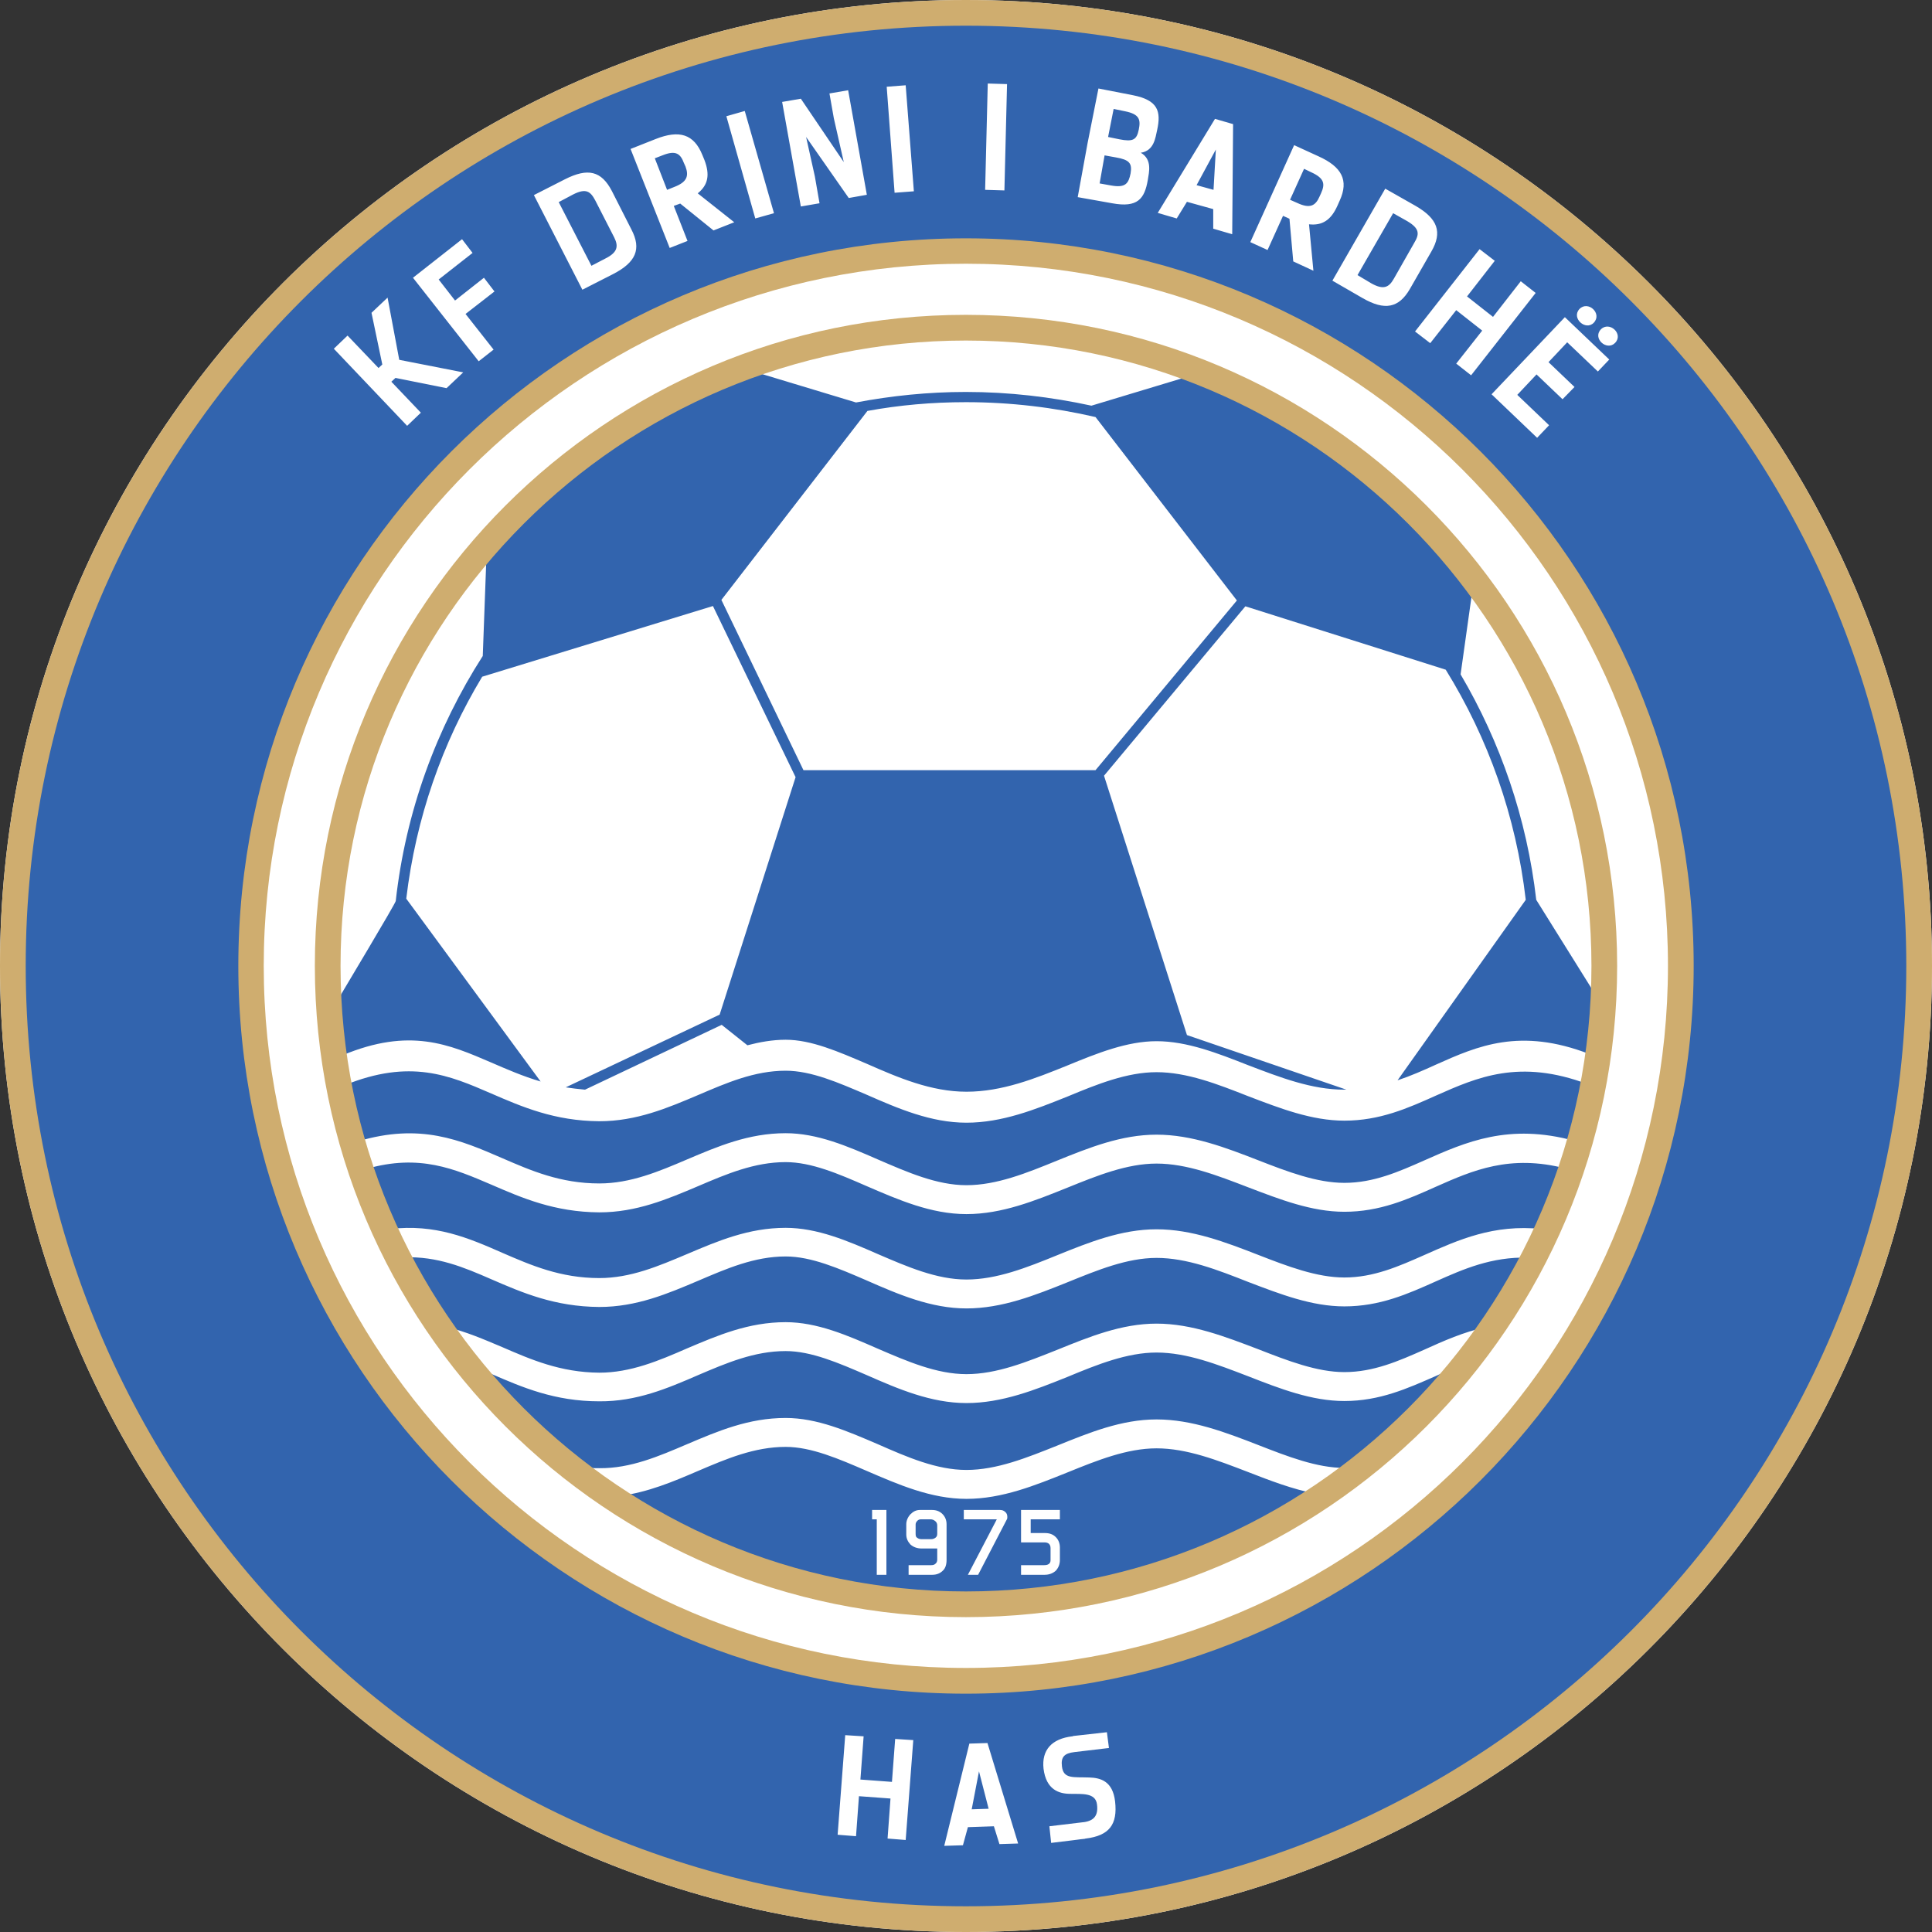
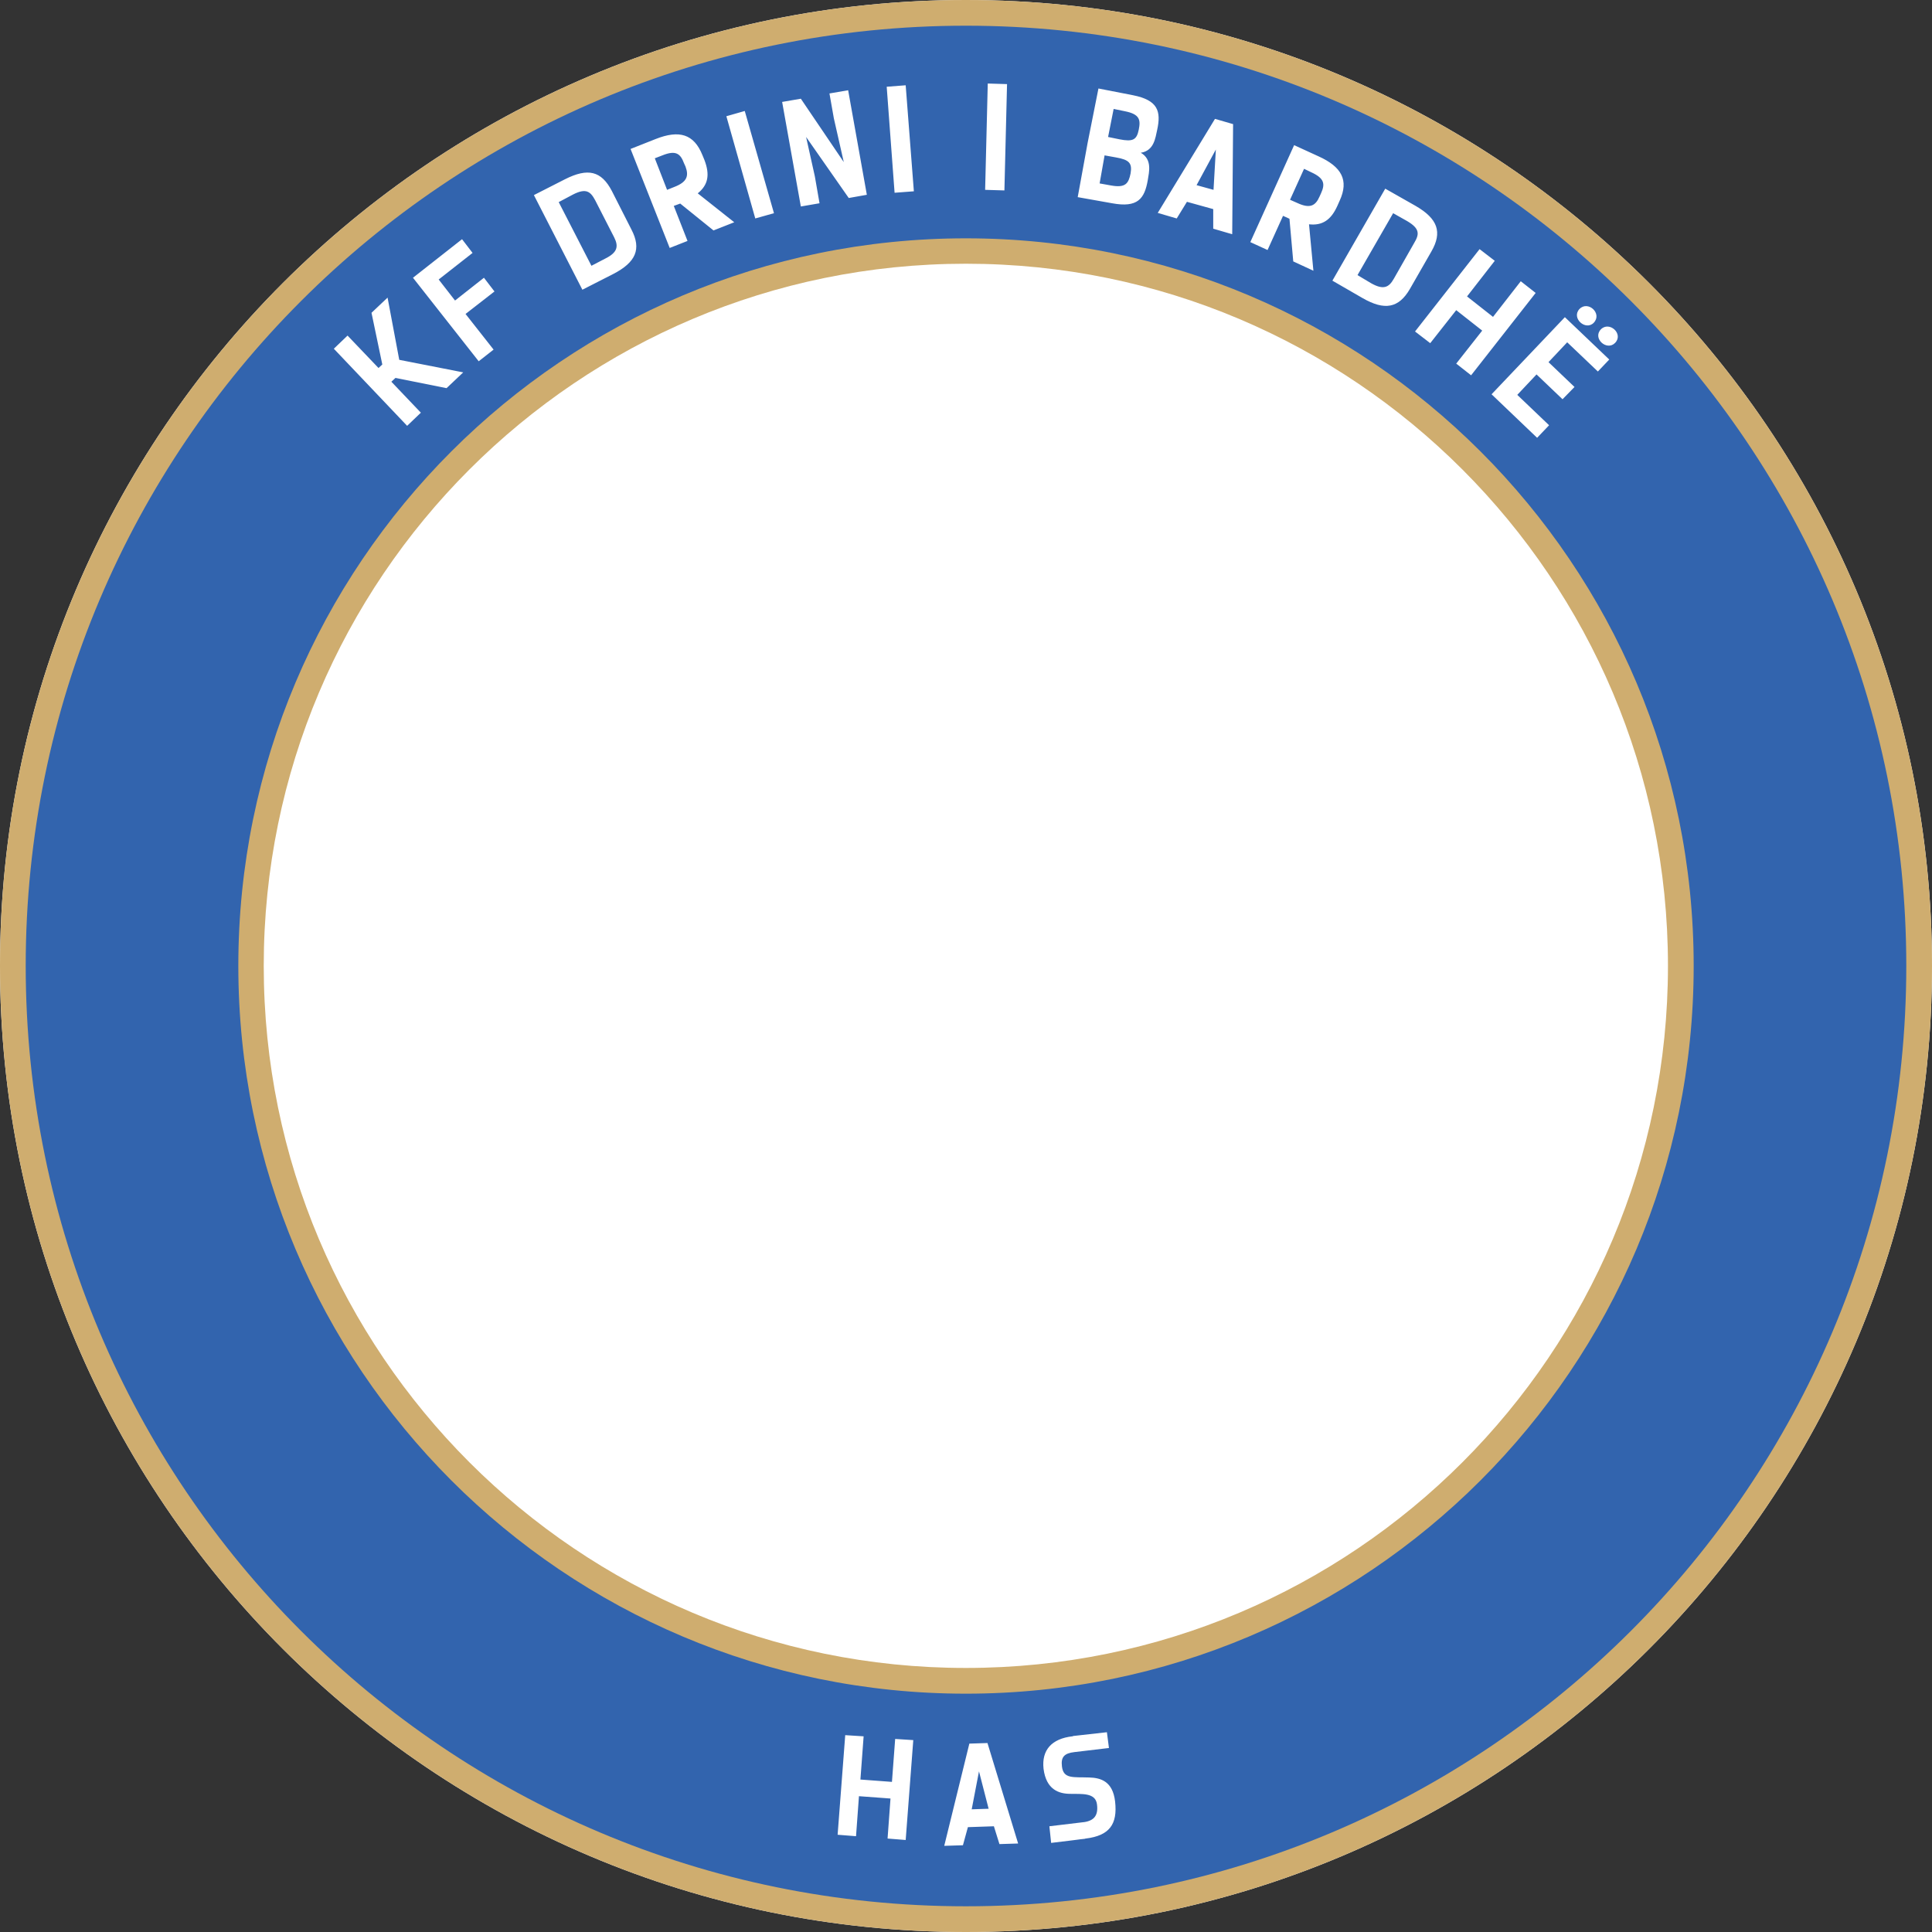
<svg xmlns="http://www.w3.org/2000/svg" version="1.1" id="_x23_Layer_1" x="0px" y="0px" width="275px" height="275px" viewBox="-12.25 -12.25 275 275" enable-background="new -12.25 -12.25 275 275" xml:space="preserve">
  <rect x="-12.25" y="-12.25" width="275" height="275" fill="#333333" stroke="none" />
  <g>
    <path fill-rule="evenodd" clip-rule="evenodd" fill="#FFFFFF" d="M125.229-12.25c75.952,0,137.521,61.568,137.521,137.479   c0,75.952-61.569,137.521-137.521,137.521c-75.911,0-137.479-61.569-137.479-137.521C-12.25,49.318,49.318-12.25,125.229-12.25   L125.229-12.25z" />
-     <path fill-rule="evenodd" clip-rule="evenodd" fill="#3264AE" d="M211.823,150.13c-9.312-2.536-15.423,0.167-21.326,2.786   c-3.658,1.621-7.234,3.201-11.391,3.201c-3.908,0-8.064-1.58-12.223-3.201c-4.697-1.829-9.478-3.659-14.509-3.659   c-4.989,0-9.562,1.83-14.177,3.7c-4.28,1.746-8.563,3.492-12.887,3.492c-4.24,0-8.439-1.87-12.596-3.658   c-4.365-1.912-8.646-3.742-13.137-3.742c-5.28,0-9.645,1.872-14.051,3.742c-3.991,1.704-8.023,3.409-12.472,3.409   c-5.529,0-9.728-1.829-13.76-3.575c-6.028-2.619-11.724-5.072-20.62-2.412c-0.748-2.619-1.372-5.278-1.912-7.981   c9.395-3.825,14.966-1.413,20.911,1.165c4.407,1.911,9.021,3.906,15.382,3.948c5.28,0,9.686-1.87,14.093-3.741   c3.991-1.704,7.982-3.45,12.43-3.45c3.659,0,7.525,1.704,11.516,3.409c4.532,1.995,9.188,3.99,14.217,3.99   c5.071,0,9.77-1.871,14.425-3.741c4.199-1.746,8.44-3.45,12.639-3.45c4.323,0,8.688,1.704,13.013,3.408   c4.573,1.746,9.063,3.492,13.719,3.492c5.03,0,8.979-1.746,13.053-3.575c5.821-2.578,11.849-5.28,21.576-1.621   C213.237,144.81,212.612,147.47,211.823,150.13L211.823,150.13z M215.19,129.885l-8.771-14.051   c-1.331-11.599-5.113-22.491-10.768-32.093l1.746-12.43c-10.102-13.47-23.862-24.029-39.825-30.182l-14.467,4.365   c-5.737-1.247-11.724-1.954-17.877-1.954c-5.363,0-10.56,0.54-15.631,1.497L94.59,40.505c-14.675,5.321-27.604,14.342-37.582,25.94   l-0.541,14.675C49.858,91.43,45.493,103.279,44.08,116c-0.042,0.375-7.358,12.554-8.73,14.883c0.166,2.41,0.375,4.822,0.707,7.149   c0.167,0,0.292-0.041,0.458-0.083c9.561-3.99,15.173-1.538,21.16,1.04c2.204,0.955,4.49,1.953,7.026,2.702l-19.124-26.024   c1.372-11.474,5.114-22.159,10.809-31.595l32.843-10.061l11.765,24.361l-10.809,33.798l-21.909,10.352   c0.873,0.125,1.788,0.249,2.744,0.332l19.456-9.229l3.659,2.91c1.746-0.457,3.575-0.789,5.446-0.789   c3.659,0,7.525,1.704,11.516,3.408c4.532,1.995,9.188,3.991,14.217,3.991c5.071,0,9.77-1.871,14.384-3.742   c4.24-1.745,8.481-3.45,12.68-3.45c4.323,0,8.688,1.705,13.013,3.409c4.573,1.745,9.063,3.491,13.719,3.491h0.291l-22.699-7.773   l-11.806-36.916l20.121-24.112l28.518,9.021c6.028,9.728,10.019,20.869,11.391,32.759l-18.249,25.691   c1.87-0.623,3.658-1.412,5.486-2.244c5.862-2.62,11.932-5.321,21.825-1.497l0.457,0.125   C214.817,135.247,215.066,132.587,215.19,129.885L215.19,129.885z M143.687,47.114l20.121,26.107l-20.121,24.153h-20.703h-20.87   L90.433,73.139l20.786-26.897c4.532-0.832,9.229-1.247,14.01-1.247C131.589,44.995,137.783,45.743,143.687,47.114L143.687,47.114z    M207.168,162.685c1.288-2.785,2.451-5.654,3.45-8.604c-7.94-2.079-13.304,0.291-18.459,2.577   c-4.074,1.828-8.022,3.576-13.053,3.576c-4.656,0-9.146-1.748-13.719-3.493c-4.324-1.663-8.689-3.367-13.013-3.367   c-4.198,0-8.439,1.704-12.639,3.408c-4.655,1.872-9.354,3.784-14.425,3.784c-5.03,0-9.686-2.038-14.217-3.992   c-3.991-1.745-7.857-3.408-11.516-3.408c-4.448,0-8.439,1.704-12.43,3.408c-4.407,1.871-8.813,3.743-14.093,3.743   c-6.36-0.042-10.975-2.038-15.382-3.95c-5.238-2.244-10.227-4.407-17.751-2.244c0.956,2.95,2.121,5.777,3.367,8.563   c6.403-0.747,11.101,1.248,16.006,3.409c4.032,1.746,8.231,3.576,13.76,3.576c4.449,0,8.439-1.704,12.472-3.41   c4.407-1.87,8.771-3.741,14.051-3.741c4.49,0,8.771,1.829,13.137,3.741c4.157,1.789,8.356,3.617,12.596,3.617   c4.324,0,8.606-1.704,12.887-3.449c4.615-1.872,9.188-3.701,14.177-3.701c5.031,0,9.812,1.829,14.509,3.658   c4.158,1.622,8.314,3.202,12.223,3.202c4.156,0,7.732-1.58,11.391-3.202C195.36,164.223,200.349,161.979,207.168,162.685   L207.168,162.685z M199.228,176.653c-3.159,0.707-5.986,1.953-8.73,3.201c-3.658,1.621-7.234,3.2-11.391,3.2   c-3.908,0-8.064-1.621-12.223-3.242c-4.697-1.787-9.478-3.658-14.509-3.658c-4.989,0-9.562,1.871-14.177,3.741   c-4.28,1.704-8.563,3.45-12.887,3.45c-4.24,0-8.439-1.829-12.596-3.616c-4.365-1.912-8.646-3.782-13.137-3.782   c-5.28,0-9.645,1.87-14.051,3.741c-3.991,1.745-8.023,3.449-12.472,3.449c-5.529-0.041-9.728-1.87-13.76-3.616   c-2.661-1.122-5.238-2.244-8.065-2.91c-2.162-3.159-4.199-6.484-5.986-9.894c4.78-0.166,8.522,1.414,12.43,3.118   c4.407,1.912,9.021,3.907,15.382,3.948c5.28,0,9.686-1.87,14.093-3.74c3.991-1.705,7.982-3.45,12.43-3.45   c3.659,0,7.566,1.704,11.516,3.408c4.532,1.995,9.188,3.99,14.217,3.99c5.071,0,9.77-1.87,14.425-3.741   c4.199-1.704,8.44-3.45,12.639-3.45c4.323,0,8.688,1.704,13.013,3.409c4.573,1.745,9.063,3.491,13.719,3.491   c5.03,0,8.979-1.746,13.053-3.574c3.909-1.746,7.899-3.492,13.055-3.367C203.425,170.168,201.431,173.494,199.228,176.653   L199.228,176.653z M180.187,196.649c5.405-4.199,10.311-8.938,14.676-14.218c-0.915,0.374-1.829,0.748-2.703,1.165   c-4.074,1.787-8.022,3.574-13.053,3.574c-4.656,0-9.146-1.745-13.719-3.533c-4.324-1.662-8.689-3.368-13.013-3.368   c-4.198,0-8.439,1.706-12.639,3.451c-4.655,1.871-9.354,3.741-14.425,3.741c-5.03,0-9.686-1.995-14.217-3.991   c-3.949-1.705-7.857-3.409-11.516-3.409c-4.448,0-8.439,1.704-12.43,3.409c-4.407,1.913-8.813,3.783-14.093,3.742   c-6.36,0-10.975-1.995-15.382-3.908c-0.665-0.291-1.331-0.582-1.996-0.873c4.282,5.279,9.188,10.019,14.592,14.135   c0.873,0.125,1.788,0.166,2.786,0.166c4.449,0.042,8.481-1.704,12.472-3.408c4.407-1.871,8.771-3.742,14.051-3.742   c4.49,0,8.771,1.871,13.137,3.742c4.157,1.829,8.356,3.657,12.596,3.657c4.324,0,8.606-1.745,12.887-3.45   c4.615-1.87,9.188-3.74,14.177-3.74c5.031,0,9.812,1.829,14.509,3.657c4.158,1.621,8.314,3.243,12.223,3.243   C179.48,196.691,179.813,196.649,180.187,196.649L180.187,196.649z M76.007,200.683c4.033-0.541,7.566-2.038,11.141-3.576   c3.991-1.704,7.982-3.408,12.43-3.408c3.659,0,7.566,1.704,11.516,3.408c4.532,1.955,9.188,3.991,14.217,3.991   c5.071,0,9.77-1.912,14.425-3.783c4.199-1.705,8.44-3.409,12.639-3.409c4.323,0,8.688,1.704,13.013,3.367   c3.201,1.247,6.36,2.453,9.562,3.076c-14.26,9.479-31.346,14.967-49.721,14.967C107.062,215.315,90.142,209.912,76.007,200.683   L76.007,200.683z" />
    <path fill-rule="evenodd" clip-rule="evenodd" fill="#CFAD6F" d="M125.229-12.25c75.952,0,137.521,61.568,137.521,137.479   c0,75.952-61.569,137.521-137.521,137.521c-75.911,0-137.479-61.569-137.479-137.521C-12.25,49.318,49.318-12.25,125.229-12.25   L125.229-12.25z M125.229,25.289c-55.166,0-99.939,44.773-99.939,99.939c0,55.209,44.773,99.938,99.939,99.938   c55.209,0,99.938-44.729,99.938-99.938C225.167,70.063,180.438,25.289,125.229,25.289L125.229,25.289z" />
-     <path fill-rule="evenodd" clip-rule="evenodd" fill="#CFAD6F" d="M125.229,32.564c51.217,0,92.706,41.489,92.706,92.664   c0,51.217-41.489,92.706-92.706,92.706c-51.175,0-92.664-41.489-92.664-92.706C32.564,74.053,74.053,32.564,125.229,32.564   L125.229,32.564z M125.229,36.223c-49.138,0-89.006,39.868-89.006,89.006c0,49.181,39.868,89.047,89.006,89.047   c49.181,0,89.047-39.866,89.047-89.047C214.275,76.091,174.409,36.223,125.229,36.223L125.229,36.223z" />
    <path fill-rule="evenodd" clip-rule="evenodd" fill="#3264AE" d="M125.229-8.592c73.957,0,133.862,59.905,133.862,133.82   c0,73.957-59.905,133.862-133.862,133.862c-73.915,0-133.82-59.905-133.82-133.862C-8.592,51.313,51.313-8.592,125.229-8.592   L125.229-8.592z M125.229,21.673c-57.203,0-103.556,46.353-103.556,103.556s46.353,103.599,103.556,103.599   s103.599-46.396,103.599-103.599S182.432,21.673,125.229,21.673L125.229,21.673z" />
    <path fill-rule="evenodd" clip-rule="evenodd" fill="#FFFFFF" d="M140.485,234.854l-0.041,0.042h-0.042   c-2.951,0.332-4.406,1.953-4.115,4.614c0.373,2.993,2.204,3.575,3.825,3.575c1.579,0.041,3.574-0.208,3.782,1.496   c0.208,1.58-0.415,2.327-1.87,2.535h-0.042l-4.863,0.583l0.249,2.369l2.744-0.332c0.498-0.042,1.163-0.167,2.036-0.25l0.125-0.041   h0.041c3.326-0.416,4.532-1.995,4.158-5.279c-0.334-2.869-2.038-3.368-3.701-3.41c-2.244-0.083-3.657,0.251-3.865-1.58   c-0.166-1.328,0.332-1.87,1.787-2.036l4.905-0.581l-0.291-2.246L140.485,234.854L140.485,234.854z M126.061,245.288l1.038-5.403   l1.372,5.32L126.061,245.288L126.061,245.288z M128.305,235.852l-2.578,0.083l-3.574,14.551l2.66-0.083l0.707-2.577l3.7-0.125   l0.79,2.536l2.66-0.084L128.305,235.852L128.305,235.852z M117.746,235.437l-2.578-0.166l-0.458,6.111l-4.489-0.333l0.457-6.152   l-2.619-0.166l-1.082,14.176l2.62,0.208l0.416-5.696l4.49,0.332l-0.416,5.696l2.578,0.207L117.746,235.437z" />
    <path fill-rule="evenodd" clip-rule="evenodd" fill="#FFFFFF" d="M144.976,9.866l1.621,0.292c1.912,0.332,2.328,0.832,2.078,2.287   c-0.29,1.414-0.706,2.078-2.785,1.704l-1.621-0.291L144.976,9.866L144.976,9.866z M144.103,0.346l-1.539,7.733l-1.413,7.732   l4.905,0.873c3.618,0.666,4.614-0.624,5.073-3.325c0.166-1.082,0.664-2.911-0.999-3.866c1.912-0.291,2.078-2.162,2.329-3.243   c0.581-2.661,0.125-4.241-3.451-4.948L144.103,0.346L144.103,0.346z M145.475,7.247l0.79-3.991l1.621,0.332   c2.078,0.416,2.244,1.206,1.954,2.62c-0.291,1.455-0.832,1.746-2.744,1.371L145.475,7.247L145.475,7.247z M53.683,40.754   l-9.104-1.787l-1.663-8.855l-2.287,2.162l1.538,7.358l-0.541,0.499l-4.406-4.615l-1.954,1.871l10.435,10.975l1.954-1.871   l-4.199-4.407l0.582-0.541l7.275,1.455L53.683,40.754L53.683,40.754z M53.517,21.797l1.497,1.954l-4.823,3.783l2.328,2.993   l4.116-3.243l1.497,1.954l-4.116,3.201l3.991,5.072l-2.12,1.663l-9.354-11.89L53.517,21.797L53.517,21.797z M63.744,15.52   l6.901,13.469l4.406-2.245c3.202-1.663,4.033-3.533,2.578-6.319l-2.786-5.487c-1.497-2.869-3.409-3.326-6.693-1.663L63.744,15.52   L63.744,15.52z M71.933,25.581l-4.656-9.063l2.037-1.081c1.871-0.957,2.495-0.416,3.16,0.832l2.703,5.279   c0.623,1.248,0.499,2.121-1.248,2.994L71.933,25.581L71.933,25.581z M92.262,19.386l-2.952,1.164l-4.739-3.825l-0.915,0.333   l1.954,4.988l-2.536,0.998l-5.57-14.093l3.575-1.414c3.367-1.33,5.446-0.706,6.652,2.287l0.291,0.707   c0.79,2.079,0.541,3.534-0.956,4.739L92.262,19.386L92.262,19.386z M82.7,14.772l1.04-0.417c1.829-0.707,2.078-1.58,1.58-2.91   l-0.208-0.457c-0.499-1.331-1.122-1.913-3.076-1.123l-1.081,0.416L82.7,14.772L82.7,14.772z M93.758,3.547L91.14,4.295l4.115,14.55   l2.661-0.749L93.758,3.547L93.758,3.547z M108.475,0.595l-2.66,0.458l0.624,3.534l1.414,6.235l-6.111-9.021L99.08,2.259   l2.661,14.882l2.66-0.458l-0.665-3.825l-1.247-5.612l6.07,8.688l2.577-0.457L108.475,0.595L108.475,0.595z M116.665-0.111   l-2.702,0.208l1.122,15.09l2.744-0.208L116.665-0.111L116.665-0.111z M131.091-0.278l-2.744-0.083l-0.374,15.133l2.744,0.083   L131.091-0.278L131.091-0.278z M163.268,5.418l-0.126,15.673l-2.701-0.79v-2.786l-3.742-1.039l-1.455,2.37l-2.701-0.79   l8.147-13.386L163.268,5.418L163.268,5.418z M158.07,14.106l2.412,0.666l0.332-5.738L158.07,14.106L158.07,14.106z M174.699,26.287   l-0.624-6.61c1.872,0.208,3.118-0.583,4.033-2.619l0.332-0.748c1.331-2.91,0.291-4.822-3.035-6.319l-3.45-1.58l-6.235,13.802   l2.453,1.123l2.203-4.864l0.915,0.416l0.54,6.07L174.699,26.287L174.699,26.287z M171.374,16.186l1.995-4.407l1.04,0.499   c1.912,0.874,1.953,1.705,1.372,2.993l-0.209,0.458c-0.582,1.331-1.371,1.746-3.16,0.915L171.374,16.186L171.374,16.186z    M184.926,14.605l4.323,2.453c3.16,1.829,3.826,3.741,2.246,6.485l-3.076,5.363c-1.58,2.702-3.576,3.076-6.694,1.289l-4.322-2.495   L184.926,14.605L184.926,14.605z M180.977,26.91l1.954,1.165c1.704,0.956,2.495,0.624,3.201-0.624l2.91-5.114   c0.749-1.247,0.832-2.037-0.999-3.118l-1.994-1.122L180.977,26.91L180.977,26.91z M206.336,29.447l-2.12-1.664l-3.95,5.072   l-3.699-2.91l3.948-5.071l-2.161-1.663l-9.188,11.723l2.163,1.663l3.699-4.698l3.699,2.91l-3.699,4.698l2.119,1.663L206.336,29.447   L206.336,29.447z M210.493,32.897l6.318,6.028l-1.621,1.704l-4.365-4.157l-2.661,2.826l3.701,3.534l-1.704,1.746l-3.701-3.533   l-2.742,2.91l4.529,4.324l-1.704,1.787l-6.484-6.194L210.493,32.897L210.493,32.897z M212.571,31.733   c-1.206,1.288,0.874,3.159,2.038,1.954C215.855,32.356,213.777,30.486,212.571,31.733L212.571,31.733z M215.606,34.643   c-1.206,1.289,0.873,3.118,2.038,1.913C218.89,35.267,216.812,33.396,215.606,34.643L215.606,34.643z" />
    <path fill-rule="evenodd" clip-rule="evenodd" fill="#FFFFFF" d="M112.549,202.678h0.873h0.499v9.229h-1.372v-7.898h-0.665v-1.33   H112.549L112.549,202.678z M117.081,210.534h3.201c0.25,0,0.457-0.041,0.623-0.207c0.167-0.125,0.25-0.332,0.25-0.583v-1.58h-2.204   c-0.665,0-1.206-0.207-1.621-0.581c-0.375-0.415-0.582-0.874-0.582-1.414v-1.455c0-0.498,0.208-0.996,0.582-1.413   c0.416-0.415,0.832-0.623,1.372-0.623h1.704c0.583,0,1.081,0.166,1.497,0.581c0.374,0.374,0.581,0.874,0.581,1.455v5.072   c0,0.665-0.166,1.205-0.54,1.538c-0.375,0.375-0.873,0.582-1.497,0.582h-3.367V210.534L117.081,210.534z M118.951,206.835h1.331   c0.25,0,0.457-0.083,0.623-0.209c0.167-0.124,0.25-0.29,0.25-0.54v-1.206c0-0.249-0.083-0.456-0.292-0.622   c-0.208-0.167-0.416-0.25-0.665-0.25h-1.372c-0.208,0-0.375,0.083-0.499,0.208c-0.166,0.166-0.249,0.332-0.249,0.54v1.289   c0,0.291,0.042,0.498,0.208,0.581C118.494,206.794,118.702,206.835,118.951,206.835L118.951,206.835z M124.938,202.678h5.155   c0.29,0,0.539,0.083,0.749,0.291c0.207,0.166,0.29,0.415,0.29,0.707c0,0.125,0,0.249-0.083,0.374l-4.074,7.856h-1.455l4.116-7.898   h-4.698V202.678L124.938,202.678z M133.086,210.534h3.284c0.249,0,0.499-0.041,0.666-0.166c0.166-0.124,0.249-0.29,0.249-0.541   v-1.704c0-0.54-0.291-0.831-0.874-0.831h-3.325v-4.614h5.529v1.33h-4.157v1.954h1.995c0.666,0,1.164,0.166,1.579,0.581   c0.376,0.375,0.583,0.874,0.583,1.497v1.746c0,0.624-0.207,1.122-0.583,1.538c-0.415,0.375-0.955,0.582-1.579,0.582h-3.367V210.534   z" />
  </g>
</svg>